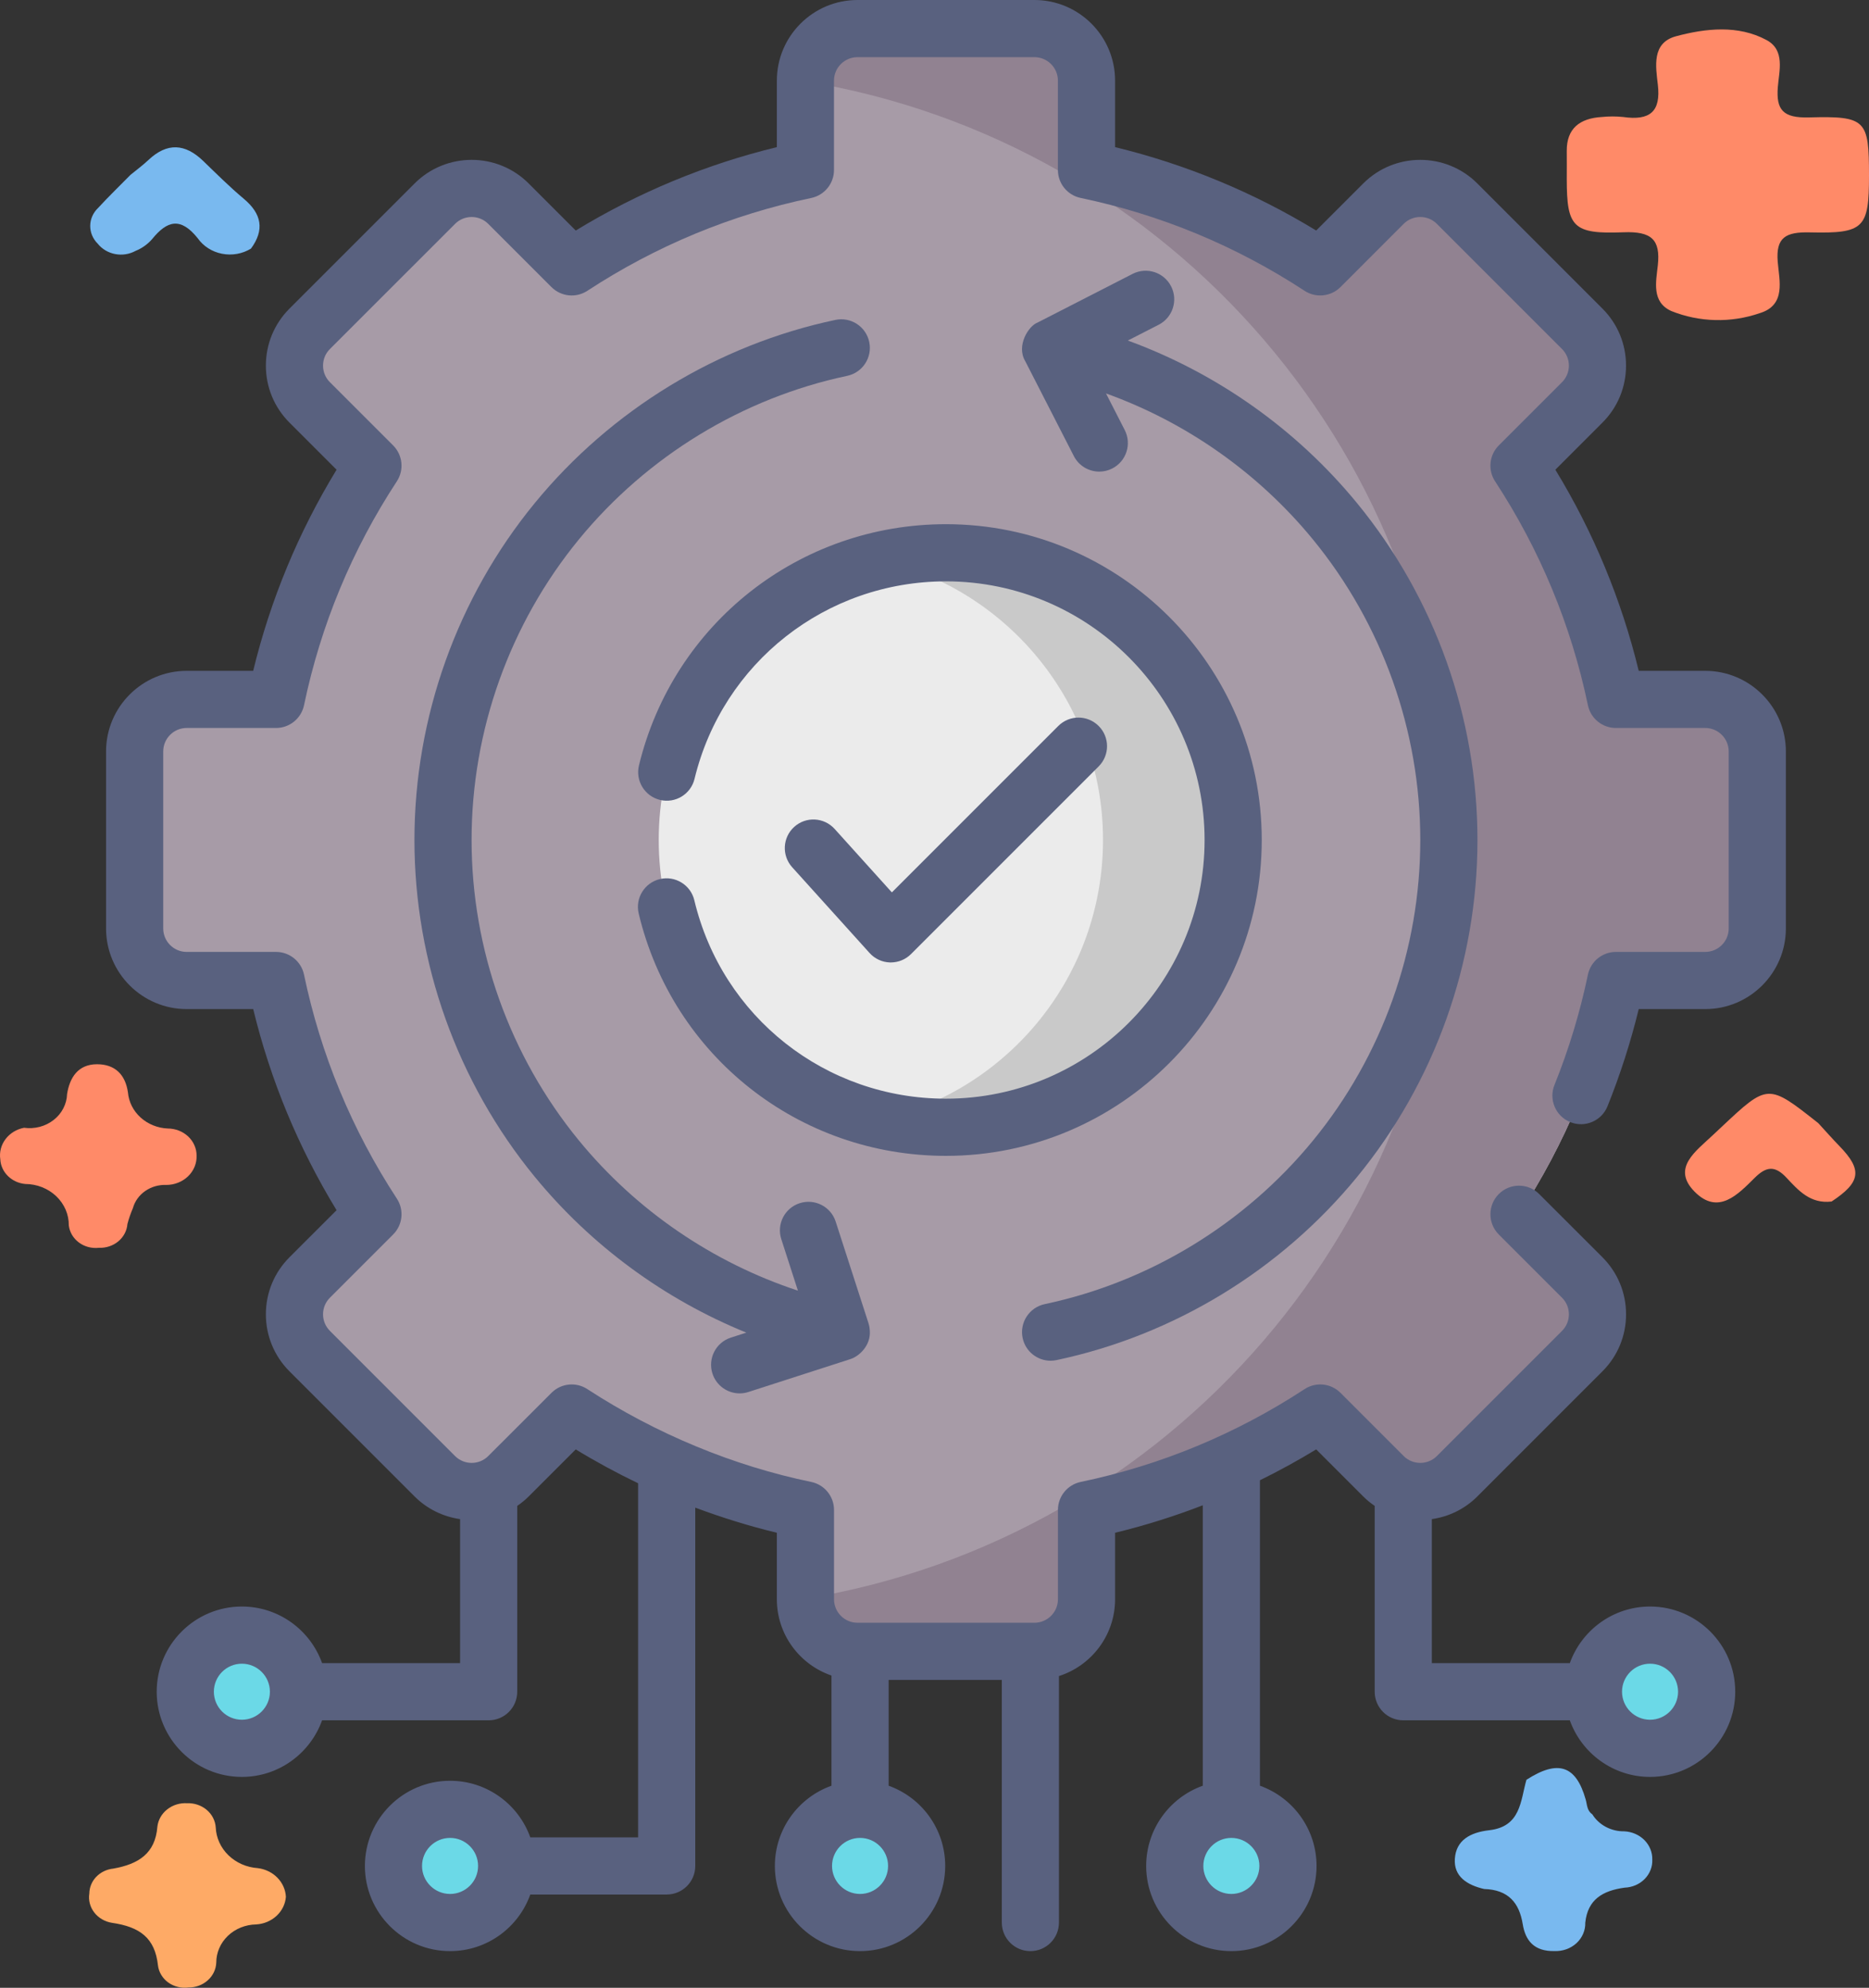
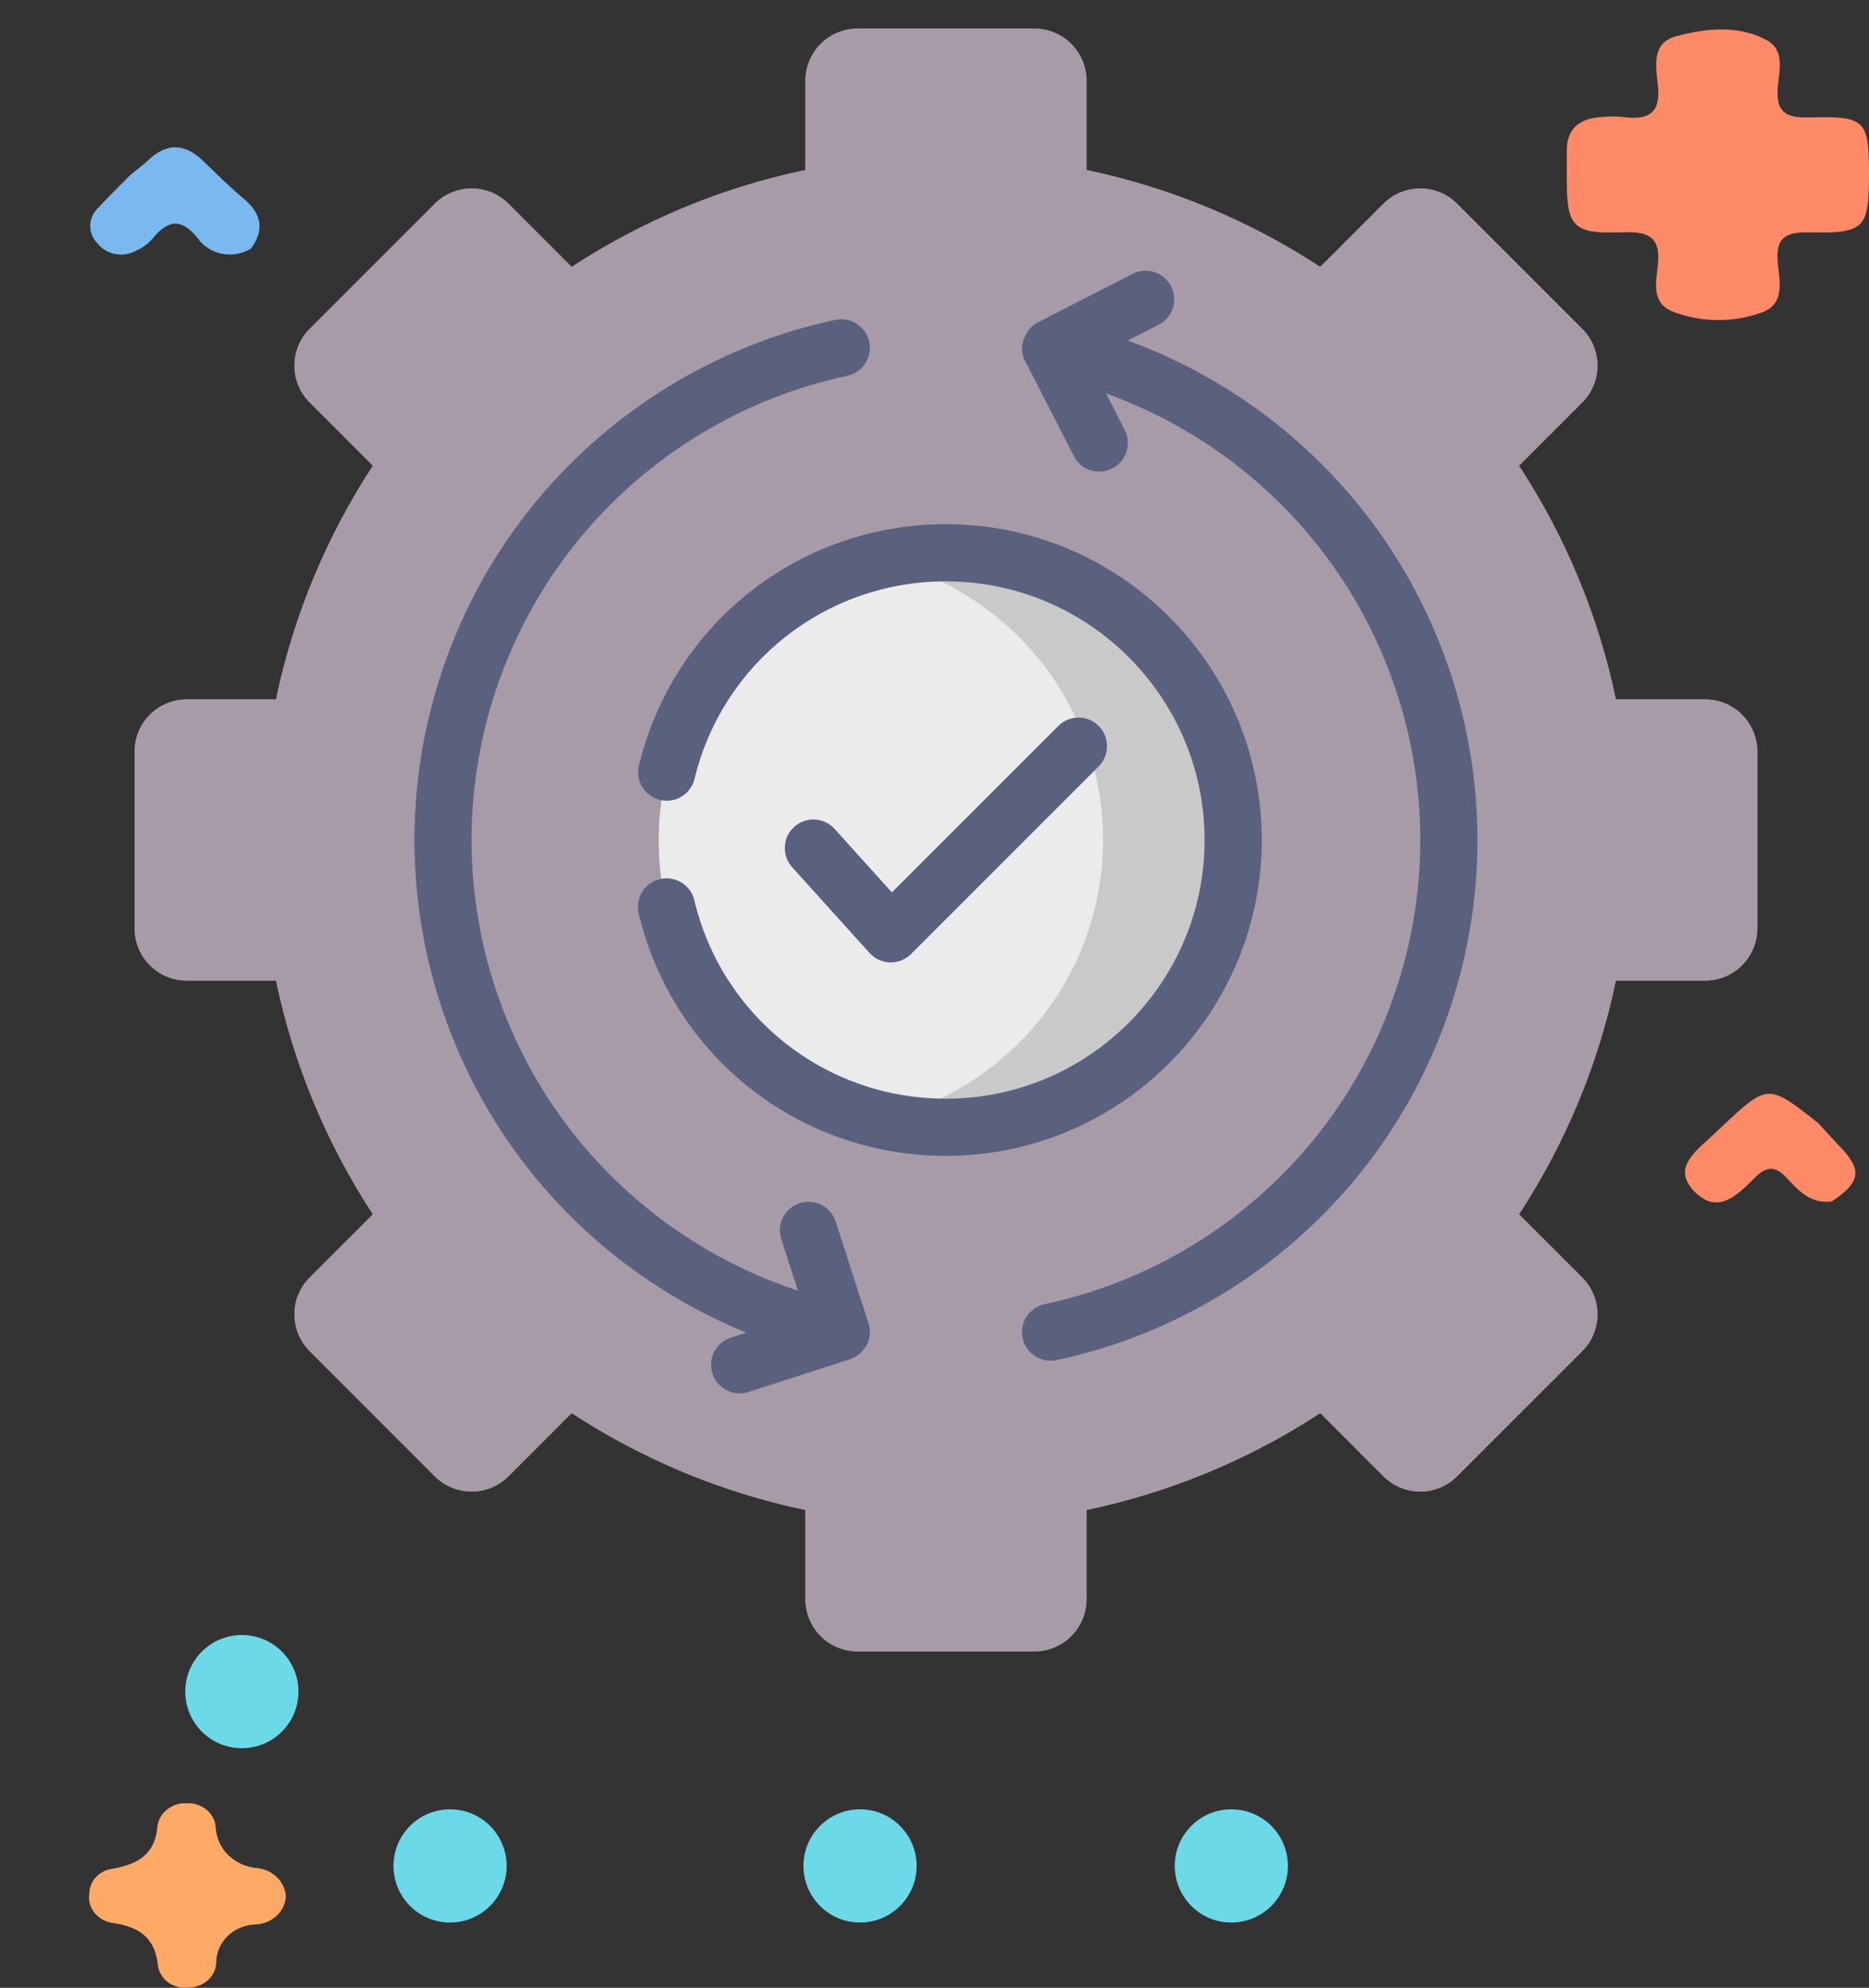
<svg xmlns="http://www.w3.org/2000/svg" width="63" height="67" viewBox="0 0 63 67" fill="none">
  <rect x="0" y="0" width="63" height="67" fill="#333333" stroke="none" />
-   <path d="M50.027 63.67C49.452 63.538 48.999 63.247 49.04 62.651C49.082 62.029 49.549 61.764 50.198 61.689C51.269 61.567 51.25 60.697 51.453 59.989C52.517 59.302 53.124 59.501 53.451 60.657C53.501 60.834 53.491 61.029 53.673 61.152C53.782 61.329 53.94 61.476 54.13 61.577C54.32 61.678 54.536 61.73 54.754 61.726C55.012 61.739 55.255 61.845 55.431 62.023C55.606 62.2 55.701 62.435 55.695 62.677C55.7 62.797 55.681 62.917 55.636 63.029C55.592 63.142 55.525 63.245 55.438 63.333C55.351 63.421 55.247 63.492 55.131 63.542C55.015 63.592 54.889 63.62 54.761 63.625C54.019 63.727 53.517 64.025 53.436 64.807C53.44 64.935 53.415 65.062 53.364 65.18C53.313 65.299 53.237 65.406 53.14 65.496C53.042 65.585 52.927 65.655 52.799 65.701C52.672 65.746 52.536 65.767 52.4 65.762C51.719 65.778 51.418 65.414 51.328 64.855C51.212 64.138 50.845 63.694 50.027 63.67Z" fill="#79B9EF" />
  <path d="M61.739 40.498C61.021 40.584 60.618 40.122 60.218 39.695C59.832 39.282 59.542 39.308 59.148 39.699C58.59 40.25 57.921 40.979 57.119 40.164C56.334 39.368 57.168 38.8 57.735 38.261C57.831 38.171 57.927 38.081 58.023 37.991C59.594 36.516 59.594 36.516 61.291 37.857C61.529 38.116 61.761 38.379 62.006 38.632C62.783 39.432 62.725 39.847 61.739 40.498Z" fill="#FF8A68" />
  <path d="M9.637 63.934C9.618 64.176 9.507 64.404 9.322 64.575C9.138 64.746 8.894 64.849 8.635 64.864C8.275 64.87 7.932 65.008 7.68 65.25C7.429 65.491 7.289 65.816 7.29 66.154C7.28 66.38 7.177 66.594 7.002 66.749C6.827 66.906 6.594 66.992 6.353 66.99C6.233 67.006 6.111 66.999 5.994 66.97C5.877 66.941 5.768 66.891 5.672 66.822C5.576 66.752 5.496 66.666 5.437 66.567C5.377 66.469 5.339 66.36 5.325 66.247C5.224 65.314 4.707 64.945 3.775 64.81C3.535 64.772 3.321 64.647 3.178 64.463C3.035 64.278 2.975 64.048 3.011 63.823C3.013 63.614 3.096 63.412 3.246 63.257C3.396 63.102 3.601 63.004 3.823 62.982C4.668 62.83 5.235 62.474 5.305 61.568C5.332 61.34 5.451 61.132 5.638 60.985C5.824 60.838 6.064 60.764 6.308 60.779C6.55 60.77 6.787 60.85 6.967 61.002C7.147 61.154 7.257 61.367 7.272 61.594C7.287 61.946 7.44 62.282 7.702 62.535C7.964 62.788 8.316 62.942 8.692 62.967C8.945 62.999 9.178 63.113 9.351 63.29C9.524 63.467 9.625 63.695 9.637 63.934Z" fill="#FEAA66" />
  <path d="M4.396 5.896C4.599 5.729 4.813 5.572 5.003 5.393C5.634 4.798 6.24 4.837 6.848 5.424C7.297 5.857 7.739 6.299 8.218 6.7C8.825 7.208 8.92 7.751 8.461 8.378C8.319 8.466 8.159 8.527 7.992 8.557C7.824 8.587 7.652 8.586 7.485 8.553C7.318 8.521 7.16 8.458 7.019 8.368C6.878 8.278 6.758 8.163 6.664 8.029C6.088 7.311 5.636 7.431 5.125 8.062C4.975 8.234 4.784 8.37 4.566 8.458C4.359 8.571 4.115 8.608 3.881 8.563C3.646 8.518 3.437 8.393 3.294 8.213C3.129 8.05 3.039 7.833 3.041 7.608C3.044 7.383 3.139 7.168 3.308 7.008C3.657 6.628 4.032 6.267 4.396 5.896Z" fill="#79B9EF" />
-   <path d="M0.81 38.012C0.987 38.037 1.167 38.026 1.339 37.981C1.511 37.936 1.67 37.857 1.807 37.75C1.945 37.643 2.056 37.51 2.134 37.359C2.212 37.209 2.256 37.044 2.261 36.877C2.349 36.322 2.629 35.873 3.267 35.871C3.874 35.869 4.228 36.219 4.313 36.823C4.341 37.144 4.493 37.443 4.74 37.667C4.986 37.89 5.311 38.022 5.654 38.037C5.782 38.037 5.908 38.061 6.027 38.107C6.145 38.153 6.252 38.22 6.343 38.305C6.433 38.39 6.505 38.491 6.553 38.602C6.602 38.712 6.627 38.831 6.627 38.951C6.631 39.079 6.608 39.207 6.559 39.327C6.509 39.446 6.435 39.556 6.34 39.648C6.244 39.74 6.13 39.813 6.004 39.863C5.878 39.913 5.743 39.939 5.606 39.939C5.351 39.929 5.101 40.001 4.896 40.143C4.691 40.285 4.544 40.489 4.48 40.721C4.405 40.895 4.343 41.075 4.295 41.257C4.278 41.482 4.167 41.691 3.988 41.841C3.808 41.99 3.574 42.068 3.334 42.058C3.214 42.071 3.093 42.062 2.977 42.032C2.861 42.001 2.753 41.949 2.659 41.879C2.565 41.809 2.486 41.721 2.428 41.623C2.37 41.524 2.333 41.416 2.319 41.303C2.321 41.121 2.285 40.94 2.212 40.771C2.139 40.602 2.031 40.449 1.895 40.319C1.758 40.189 1.596 40.086 1.417 40.015C1.237 39.944 1.045 39.908 0.851 39.907C0.627 39.886 0.419 39.79 0.265 39.637C0.11 39.484 0.02 39.285 0.01 39.074C-0.026 38.835 0.037 38.592 0.186 38.395C0.335 38.197 0.558 38.061 0.81 38.012Z" fill="#FF8A68" />
  <path d="M63 5.918C63 7.683 62.84 7.877 61.014 7.833C60.187 7.812 59.857 8.004 59.923 8.825C59.974 9.451 60.215 10.287 59.311 10.557C58.347 10.89 57.284 10.864 56.34 10.485C55.659 10.182 55.824 9.484 55.882 8.94C55.975 8.073 55.667 7.792 54.721 7.829C53.016 7.897 52.814 7.653 52.812 6.038C52.812 5.72 52.815 5.403 52.812 5.085C52.808 4.339 53.239 3.987 53.999 3.943C54.235 3.919 54.473 3.919 54.709 3.943C55.63 4.076 55.985 3.751 55.883 2.861C55.814 2.252 55.663 1.444 56.499 1.221C57.494 0.955 58.588 0.834 59.545 1.349C60.178 1.688 59.971 2.387 59.927 2.931C59.865 3.702 60.1 3.982 60.977 3.958C62.905 3.905 63 4.043 63 5.918Z" fill="#FF8A68" />
  <path d="M57.479 23.575H54.468C53.872 20.719 52.747 18.058 51.202 15.697L53.333 13.565C54.018 12.88 54.018 11.769 53.333 11.084L49.115 6.866C48.43 6.181 47.319 6.181 46.633 6.866L44.502 8.997C42.141 7.451 39.479 6.327 36.623 5.731V2.72C36.623 1.751 35.838 0.965 34.868 0.965H28.904C27.934 0.965 27.149 1.751 27.149 2.72V5.731C24.293 6.327 21.631 7.451 19.27 8.997L17.139 6.866C16.453 6.181 15.342 6.181 14.657 6.866L10.439 11.084C9.754 11.769 9.754 12.88 10.439 13.565L12.57 15.697C11.025 18.058 9.9 20.719 9.304 23.575H6.293C5.324 23.575 4.538 24.361 4.538 25.33V31.295C4.538 32.264 5.324 33.05 6.293 33.05H9.304C9.9 35.906 11.025 38.567 12.57 40.929L10.439 43.06C9.754 43.745 9.754 44.856 10.439 45.542L14.657 49.76C15.342 50.445 16.453 50.445 17.139 49.76L19.27 47.628C21.631 49.174 24.293 50.298 27.149 50.895V53.906C27.149 54.875 27.934 55.661 28.904 55.661H34.868C35.838 55.661 36.623 54.875 36.623 53.906V50.895C39.479 50.298 42.141 49.174 44.502 47.628L46.633 49.76C47.319 50.445 48.43 50.445 49.115 49.76L53.333 45.542C54.018 44.856 54.018 43.745 53.333 43.06L51.202 40.929C52.747 38.567 53.872 35.906 54.468 33.05H57.479C58.448 33.05 59.234 32.264 59.234 31.295V25.33C59.234 24.361 58.448 23.575 57.479 23.575Z" fill="#A79BA7" />
  <path d="M57.479 23.575H54.468C53.872 20.719 52.747 18.058 51.202 15.697L53.333 13.565C54.018 12.88 54.018 11.769 53.333 11.084L49.115 6.866C48.43 6.181 47.319 6.181 46.633 6.866L44.502 8.997C42.141 7.451 39.479 6.327 36.623 5.731V2.72C36.623 1.751 35.838 0.965 34.868 0.965H28.904C27.934 0.965 27.149 1.751 27.149 2.72V5.731C24.293 6.327 21.631 7.451 19.27 8.997L17.139 6.866C16.453 6.181 15.342 6.181 14.657 6.866L10.439 11.084C9.754 11.769 9.754 12.88 10.439 13.565L12.57 15.697C11.025 18.058 9.9 20.719 9.304 23.575H6.293C5.324 23.575 4.538 24.361 4.538 25.33V31.295C4.538 32.264 5.324 33.05 6.293 33.05H9.304C9.9 35.906 11.025 38.567 12.57 40.929L10.439 43.06C9.754 43.745 9.754 44.856 10.439 45.542L14.657 49.76C15.342 50.445 16.453 50.445 17.139 49.76L19.27 47.628C21.631 49.174 24.293 50.298 27.149 50.895V53.906C27.149 54.875 27.934 55.661 28.904 55.661H34.868C35.838 55.661 36.623 54.875 36.623 53.906V50.895C39.479 50.298 42.141 49.174 44.502 47.628L46.633 49.76C47.319 50.445 48.43 50.445 49.115 49.76L53.333 45.542C54.018 44.856 54.018 43.745 53.333 43.06L51.202 40.929C52.747 38.567 53.872 35.906 54.468 33.05H57.479C58.448 33.05 59.234 32.264 59.234 31.295V25.33C59.234 24.361 58.448 23.575 57.479 23.575Z" fill="#A79BA7" />
  <path d="M41.505 64.8C42.559 64.8 43.413 63.946 43.413 62.892C43.413 61.839 42.559 60.984 41.505 60.984C40.452 60.984 39.598 61.839 39.598 62.892C39.598 63.946 40.452 64.8 41.505 64.8Z" fill="#6BD9E7" />
  <path d="M28.99 64.8C30.044 64.8 30.898 63.946 30.898 62.892C30.898 61.839 30.044 60.984 28.99 60.984C27.936 60.984 27.082 61.839 27.082 62.892C27.082 63.946 27.936 64.8 28.99 64.8Z" fill="#6BD9E7" />
  <path d="M15.171 64.8C16.224 64.8 17.078 63.946 17.078 62.892C17.078 61.839 16.224 60.984 15.171 60.984C14.117 60.984 13.263 61.839 13.263 62.892C13.263 63.946 14.117 64.8 15.171 64.8Z" fill="#6BD9E7" />
  <path d="M8.153 58.925C9.207 58.925 10.061 58.071 10.061 57.017C10.061 55.964 9.207 55.109 8.153 55.109C7.099 55.109 6.245 55.964 6.245 57.017C6.245 58.071 7.099 58.925 8.153 58.925Z" fill="#6BD9E7" />
-   <path d="M55.619 58.925C56.672 58.925 57.526 58.071 57.526 57.017C57.526 55.964 56.672 55.109 55.619 55.109C54.565 55.109 53.711 55.964 53.711 57.017C53.711 58.071 54.565 58.925 55.619 58.925Z" fill="#6BD9E7" />
  <path d="M31.886 37.993C37.234 37.993 41.569 33.658 41.569 28.311C41.569 22.964 37.234 18.629 31.886 18.629C26.539 18.629 22.204 22.964 22.204 28.311C22.204 33.658 26.539 37.993 31.886 37.993Z" fill="#EBEBEB" />
  <path d="M31.885 18.629C31.13 18.629 30.397 18.718 29.691 18.882C33.981 19.876 37.18 23.719 37.18 28.311C37.18 32.903 33.981 36.746 29.691 37.74C30.397 37.904 31.13 37.993 31.885 37.993C37.233 37.993 41.568 33.658 41.568 28.311C41.568 22.964 37.233 18.629 31.885 18.629Z" fill="#C9C9C9" />
-   <path d="M57.479 23.575H54.468C53.872 20.719 52.747 18.058 51.201 15.697L53.333 13.565C54.018 12.88 54.018 11.769 53.333 11.084L49.115 6.866C48.429 6.181 47.318 6.181 46.633 6.866L44.502 8.997C42.14 7.451 39.479 6.327 36.623 5.731V2.72C36.623 1.751 35.837 0.965 34.868 0.965H28.903C27.934 0.965 27.148 1.751 27.148 2.72V2.742C39.451 4.76 48.839 15.439 48.839 28.313C48.839 41.187 39.451 51.866 27.148 53.884V53.906C27.148 54.875 27.934 55.661 28.903 55.661H34.868C35.837 55.661 36.623 54.875 36.623 53.906V50.895C39.479 50.299 42.14 49.174 44.502 47.629L46.633 49.76C47.318 50.445 48.429 50.445 49.115 49.76L53.333 45.542C54.018 44.857 54.018 43.745 53.333 43.06L51.201 40.929C52.747 38.568 53.872 35.906 54.468 33.05H57.479C58.448 33.05 59.234 32.264 59.234 31.295V25.33C59.234 24.361 58.448 23.575 57.479 23.575Z" fill="#918291" />
-   <path d="M57.48 22.611H55.238C54.656 20.216 53.714 17.942 52.428 15.832L54.014 14.245C54.528 13.732 54.81 13.049 54.81 12.323C54.81 11.597 54.528 10.915 54.014 10.401L49.797 6.183C48.737 5.124 47.012 5.123 45.953 6.183L44.366 7.77C42.255 6.484 39.981 5.541 37.587 4.959V2.718C37.587 1.219 36.368 0 34.869 0H28.904C27.405 0 26.186 1.219 26.186 2.718V4.959C23.791 5.541 21.518 6.484 19.407 7.77L17.82 6.183C16.761 5.123 15.036 5.123 13.976 6.183L9.758 10.401C9.245 10.915 8.962 11.597 8.962 12.323C8.962 13.049 9.245 13.732 9.758 14.245L11.345 15.832C10.059 17.942 9.116 20.216 8.534 22.611H6.293C4.795 22.611 3.575 23.83 3.575 25.329V31.294C3.575 32.793 4.795 34.012 6.293 34.012H8.535C9.116 36.407 10.059 38.68 11.345 40.791L9.758 42.377C9.245 42.891 8.962 43.573 8.962 44.299C8.962 45.025 9.245 45.708 9.758 46.222L13.976 50.44C14.407 50.87 14.948 51.122 15.508 51.203V56.057H10.857C10.461 54.947 9.398 54.149 8.153 54.149C6.57 54.149 5.282 55.437 5.282 57.02C5.282 58.604 6.57 59.892 8.153 59.892C9.398 59.892 10.46 59.094 10.857 57.984H16.472C17.004 57.984 17.435 57.553 17.435 57.02V50.757C17.57 50.664 17.7 50.56 17.82 50.44L19.407 48.853C20.091 49.27 20.792 49.65 21.509 49.994V61.929H17.875C17.479 60.819 16.416 60.022 15.171 60.022C13.588 60.022 12.3 61.31 12.3 62.893C12.3 64.476 13.588 65.764 15.171 65.764C16.416 65.764 17.479 64.967 17.875 63.856H22.473C23.005 63.856 23.436 63.425 23.436 62.893V50.816C24.333 51.152 25.25 51.436 26.186 51.663V53.904C26.186 55.096 26.958 56.109 28.027 56.475V60.189C26.916 60.585 26.119 61.648 26.119 62.893C26.119 64.476 27.407 65.764 28.99 65.764C30.573 65.764 31.861 64.476 31.861 62.893C31.861 61.648 31.064 60.585 29.954 60.189V56.623H33.769V64.8C33.769 65.333 34.2 65.764 34.732 65.764C35.264 65.764 35.695 65.333 35.695 64.8V56.493C36.791 56.142 37.587 55.115 37.587 53.904V51.663C38.595 51.418 39.581 51.109 40.543 50.737V60.189C39.432 60.585 38.635 61.648 38.635 62.893C38.635 64.476 39.923 65.764 41.507 65.764C43.09 65.764 44.378 64.476 44.378 62.893C44.378 61.648 43.581 60.585 42.47 60.189V49.893C43.115 49.576 43.748 49.229 44.366 48.853L45.953 50.44C46.073 50.56 46.202 50.664 46.338 50.757V57.02C46.338 57.553 46.769 57.984 47.301 57.984H52.915C53.312 59.094 54.374 59.892 55.62 59.892C57.203 59.892 58.491 58.604 58.491 57.02C58.491 55.437 57.203 54.149 55.62 54.149C54.375 54.149 53.312 54.947 52.915 56.057H48.264V51.203C48.825 51.123 49.366 50.87 49.797 50.44L54.015 46.221C54.528 45.708 54.811 45.025 54.811 44.299C54.811 43.573 54.528 42.891 54.015 42.377L51.883 40.246C51.507 39.87 50.897 39.87 50.521 40.246C50.145 40.623 50.145 41.232 50.521 41.609L52.652 43.74C52.802 43.889 52.884 44.088 52.884 44.299C52.884 44.511 52.802 44.709 52.652 44.859L48.434 49.077C48.126 49.385 47.624 49.385 47.315 49.077L45.184 46.946C44.862 46.623 44.357 46.571 43.975 46.821C41.662 48.335 39.123 49.387 36.427 49.95C35.981 50.043 35.661 50.437 35.661 50.893V53.904C35.661 54.34 35.306 54.696 34.869 54.696H28.904C28.468 54.696 28.113 54.34 28.113 53.904V50.893C28.113 50.437 27.793 50.043 27.346 49.95C24.737 49.411 22.128 48.339 19.798 46.821C19.417 46.571 18.912 46.623 18.59 46.946L16.458 49.077C16.15 49.385 15.648 49.385 15.339 49.077L11.121 44.859C10.972 44.709 10.889 44.511 10.889 44.299C10.889 44.088 10.972 43.889 11.121 43.74L13.252 41.609C13.575 41.286 13.627 40.782 13.377 40.4C11.864 38.087 10.811 35.547 10.248 32.852C10.155 32.405 9.761 32.085 9.305 32.085H6.293C5.857 32.085 5.502 31.73 5.502 31.294V25.329C5.502 24.892 5.857 24.537 6.293 24.537H9.304C9.761 24.537 10.154 24.217 10.248 23.771C10.81 21.075 11.863 18.535 13.377 16.223C13.627 15.841 13.574 15.336 13.252 15.014L11.121 12.883C10.971 12.733 10.889 12.535 10.889 12.323C10.889 12.112 10.971 11.913 11.121 11.764L15.339 7.546C15.647 7.237 16.149 7.237 16.458 7.546L18.589 9.677C18.912 9.999 19.416 10.052 19.798 9.802C22.111 8.288 24.65 7.235 27.346 6.673C27.792 6.579 28.112 6.186 28.112 5.73V2.718C28.112 2.282 28.467 1.927 28.904 1.927H34.869C35.305 1.927 35.66 2.282 35.66 2.718V5.729C35.66 6.186 35.98 6.579 36.427 6.672C39.122 7.235 41.662 8.288 43.975 9.802C44.356 10.051 44.861 9.999 45.184 9.677L47.315 7.545C47.623 7.237 48.126 7.237 48.434 7.545L52.652 11.763C52.801 11.913 52.884 12.112 52.884 12.323C52.884 12.534 52.801 12.733 52.652 12.883L50.521 15.014C50.198 15.336 50.146 15.841 50.396 16.223C51.91 18.535 52.962 21.075 53.525 23.77C53.618 24.217 54.012 24.537 54.468 24.537H57.479C57.916 24.537 58.271 24.892 58.271 25.329V31.294C58.271 31.73 57.916 32.085 57.479 32.085H54.468C54.012 32.085 53.618 32.405 53.525 32.852C53.261 34.118 52.882 35.369 52.398 36.569C52.199 37.062 52.438 37.623 52.931 37.822C53.425 38.021 53.986 37.782 54.185 37.289C54.613 36.226 54.966 35.127 55.238 34.012H57.48C58.978 34.012 60.198 32.792 60.198 31.294V25.329C60.198 23.83 58.978 22.611 57.48 22.611ZM8.153 57.965C7.632 57.965 7.209 57.541 7.209 57.02C7.209 56.5 7.632 56.076 8.153 56.076C8.674 56.076 9.098 56.5 9.098 57.02C9.098 57.541 8.674 57.965 8.153 57.965ZM15.171 63.837C14.65 63.837 14.226 63.413 14.226 62.893C14.226 62.372 14.65 61.948 15.171 61.948C15.692 61.948 16.115 62.372 16.115 62.893C16.115 63.413 15.692 63.837 15.171 63.837ZM41.506 63.837C40.986 63.837 40.562 63.413 40.562 62.893C40.562 62.372 40.986 61.948 41.506 61.948C42.027 61.948 42.451 62.372 42.451 62.893C42.451 63.413 42.027 63.837 41.506 63.837ZM55.62 56.076C56.14 56.076 56.564 56.5 56.564 57.02C56.564 57.541 56.141 57.965 55.62 57.965C55.099 57.965 54.675 57.541 54.675 57.02C54.675 56.5 55.099 56.076 55.62 56.076ZM28.99 63.837C28.47 63.837 28.046 63.413 28.046 62.893C28.046 62.372 28.47 61.948 28.99 61.948C29.511 61.948 29.935 62.372 29.935 62.893C29.935 63.413 29.511 63.837 28.99 63.837Z" fill="#59617F" />
  <path d="M42.531 28.313C42.531 22.444 37.755 17.668 31.885 17.668C26.953 17.668 22.698 21.012 21.538 25.799C21.413 26.316 21.731 26.837 22.248 26.962C22.765 27.087 23.286 26.77 23.411 26.253C24.36 22.333 27.845 19.595 31.885 19.595C36.693 19.595 40.604 23.506 40.604 28.314C40.604 33.121 36.693 37.032 31.885 37.032C27.83 37.032 24.342 34.282 23.404 30.343C23.28 29.826 22.76 29.507 22.243 29.63C21.726 29.753 21.406 30.273 21.529 30.79C22.676 35.6 26.934 38.959 31.885 38.959C37.755 38.959 42.531 34.183 42.531 28.313Z" fill="#59617F" />
  <path d="M35.413 45.864C35.479 45.864 35.546 45.857 35.613 45.843C39.57 45.005 43.169 42.812 45.747 39.667C48.362 36.477 49.802 32.446 49.802 28.314C49.802 24.183 48.362 20.152 45.747 16.963C43.702 14.468 41.015 12.574 38.017 11.478L39.056 10.946C39.53 10.704 39.717 10.123 39.475 9.65C39.232 9.176 38.652 8.989 38.178 9.231L34.974 10.872C34.669 10.985 34.25 11.652 34.556 12.168L36.197 15.372C36.367 15.705 36.705 15.896 37.055 15.896C37.203 15.896 37.353 15.862 37.493 15.79C37.967 15.548 38.154 14.967 37.912 14.494L37.281 13.261C39.987 14.234 42.414 15.936 44.257 18.184C46.59 21.03 47.875 24.627 47.875 28.314C47.875 32.001 46.59 35.599 44.257 38.445C41.955 41.253 38.744 43.21 35.214 43.957C34.694 44.068 34.361 44.579 34.471 45.099C34.567 45.553 34.967 45.864 35.413 45.864Z" fill="#59617F" />
  <path d="M30.002 32.44C30.01 32.44 30.019 32.44 30.027 32.44C30.282 32.44 30.527 32.339 30.708 32.158L37.034 25.832C37.41 25.456 37.41 24.846 37.034 24.47C36.658 24.093 36.048 24.093 35.672 24.47L30.063 30.079L28.133 27.939C27.776 27.545 27.167 27.513 26.772 27.87C26.377 28.226 26.346 28.835 26.702 29.23L29.312 32.122C29.489 32.318 29.738 32.433 30.002 32.44Z" fill="#59617F" />
  <path d="M29.319 44.846C29.315 44.784 29.311 44.72 29.275 44.6L28.169 41.175C28.006 40.669 27.463 40.391 26.957 40.554C26.45 40.717 26.172 41.26 26.336 41.767L26.896 43.502C24.027 42.557 21.449 40.801 19.514 38.441C17.181 35.595 15.896 31.998 15.896 28.311C15.896 24.624 17.181 21.026 19.514 18.18C21.816 15.373 25.028 13.415 28.558 12.668C29.078 12.557 29.411 12.046 29.3 11.526C29.19 11.005 28.679 10.673 28.158 10.783C24.202 11.62 20.603 13.814 18.024 16.959C15.41 20.148 13.97 24.18 13.97 28.311C13.97 32.442 15.41 36.474 18.024 39.663C19.933 41.99 22.4 43.796 25.157 44.917L24.636 45.085C24.13 45.248 23.852 45.791 24.015 46.297C24.147 46.705 24.525 46.965 24.932 46.965C25.03 46.965 25.13 46.95 25.228 46.918L28.654 45.813C28.962 45.72 29.36 45.346 29.319 44.846Z" fill="#59617F" />
</svg>